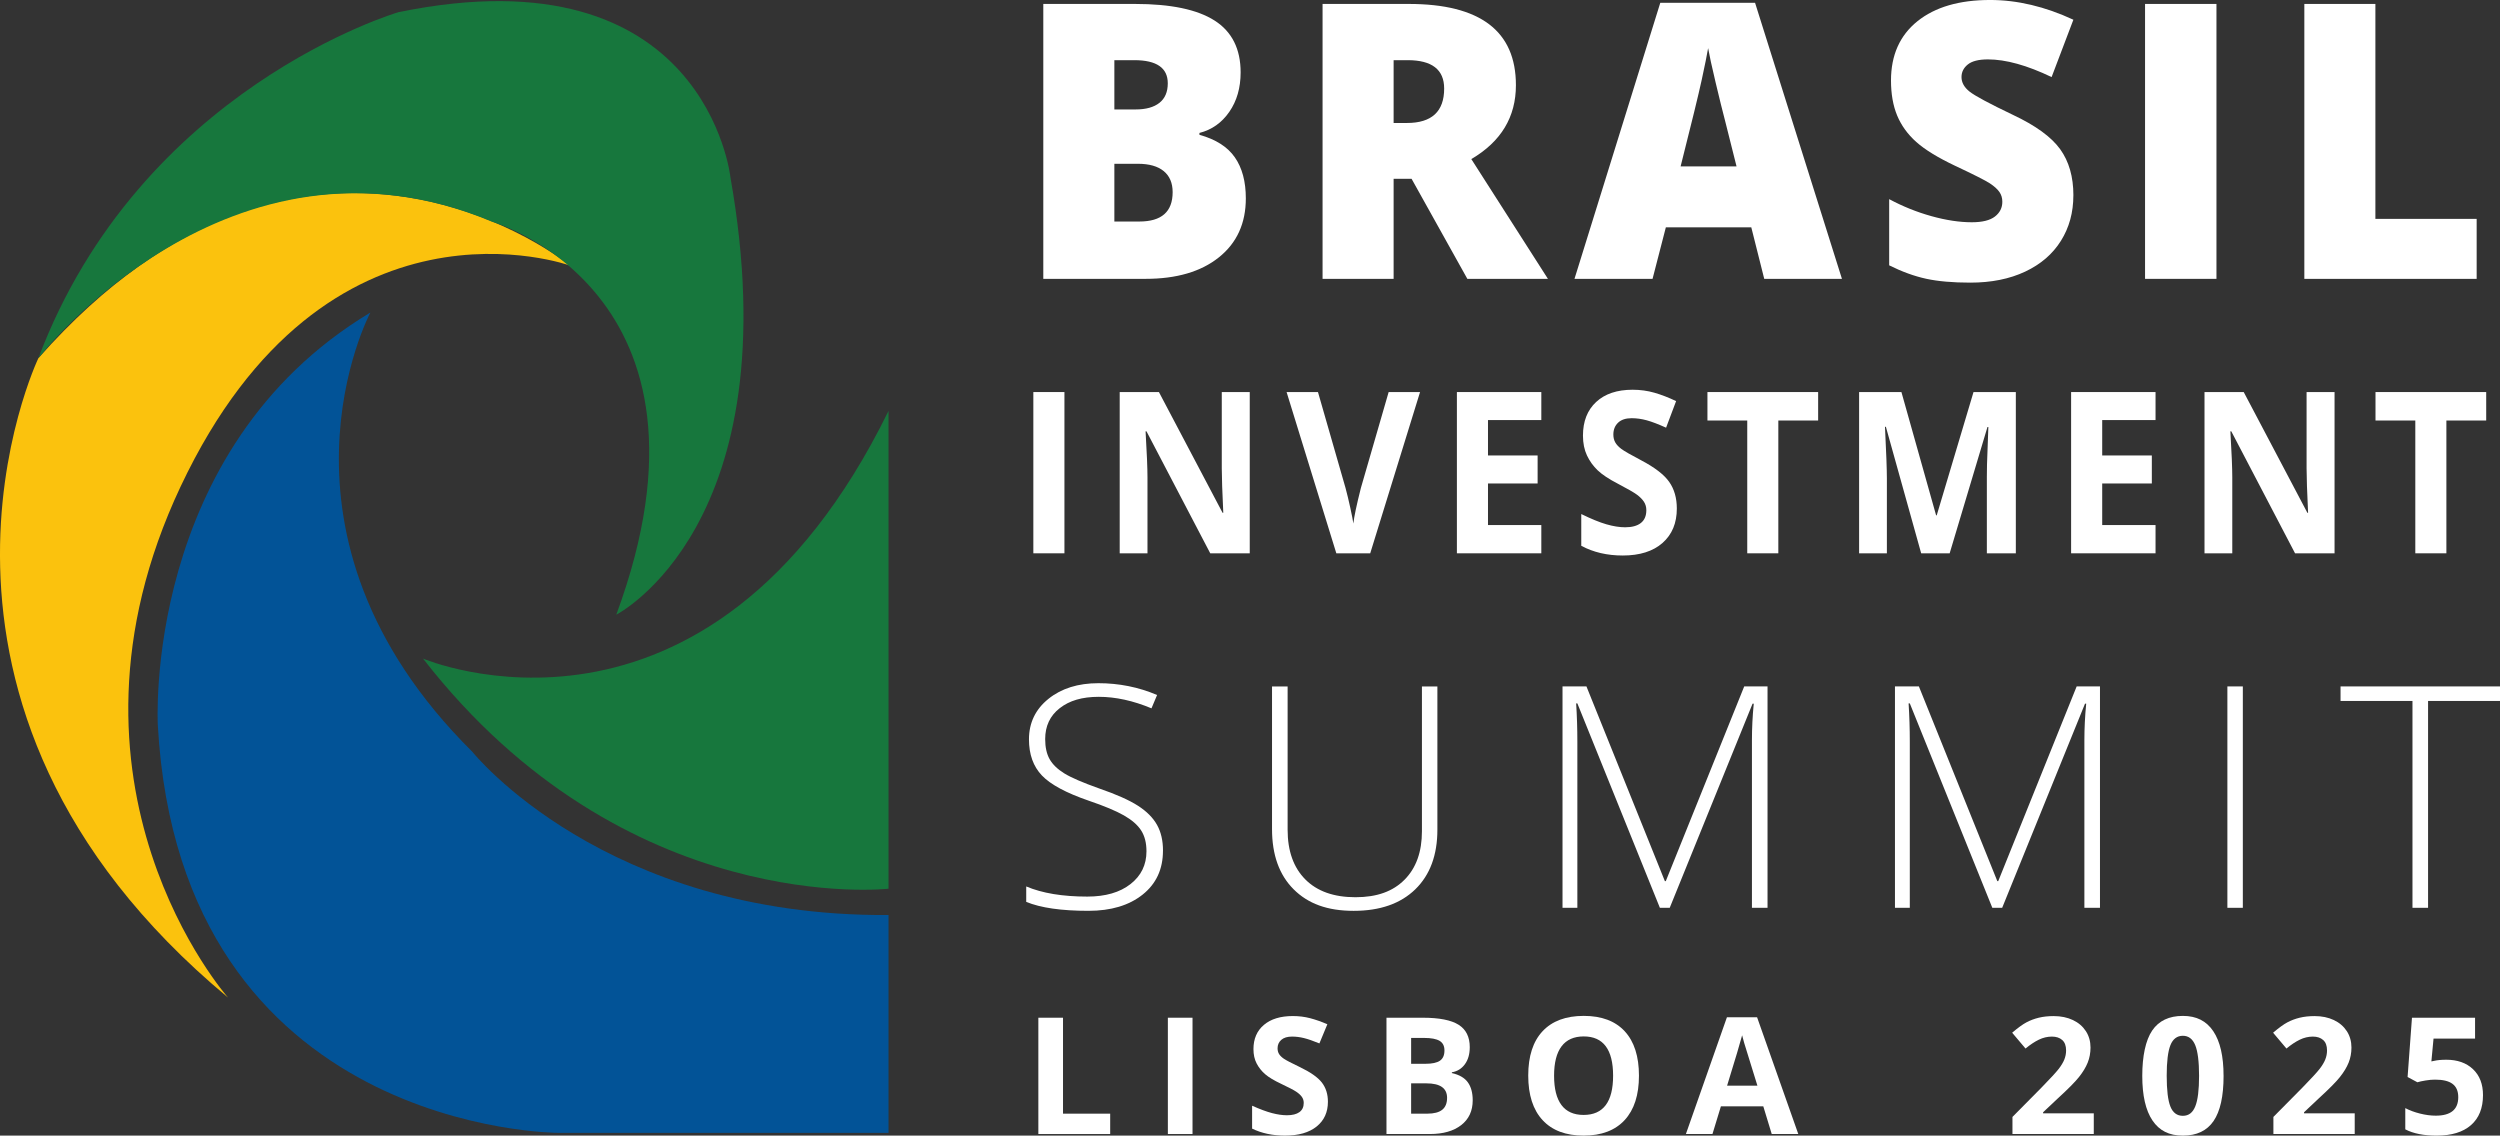
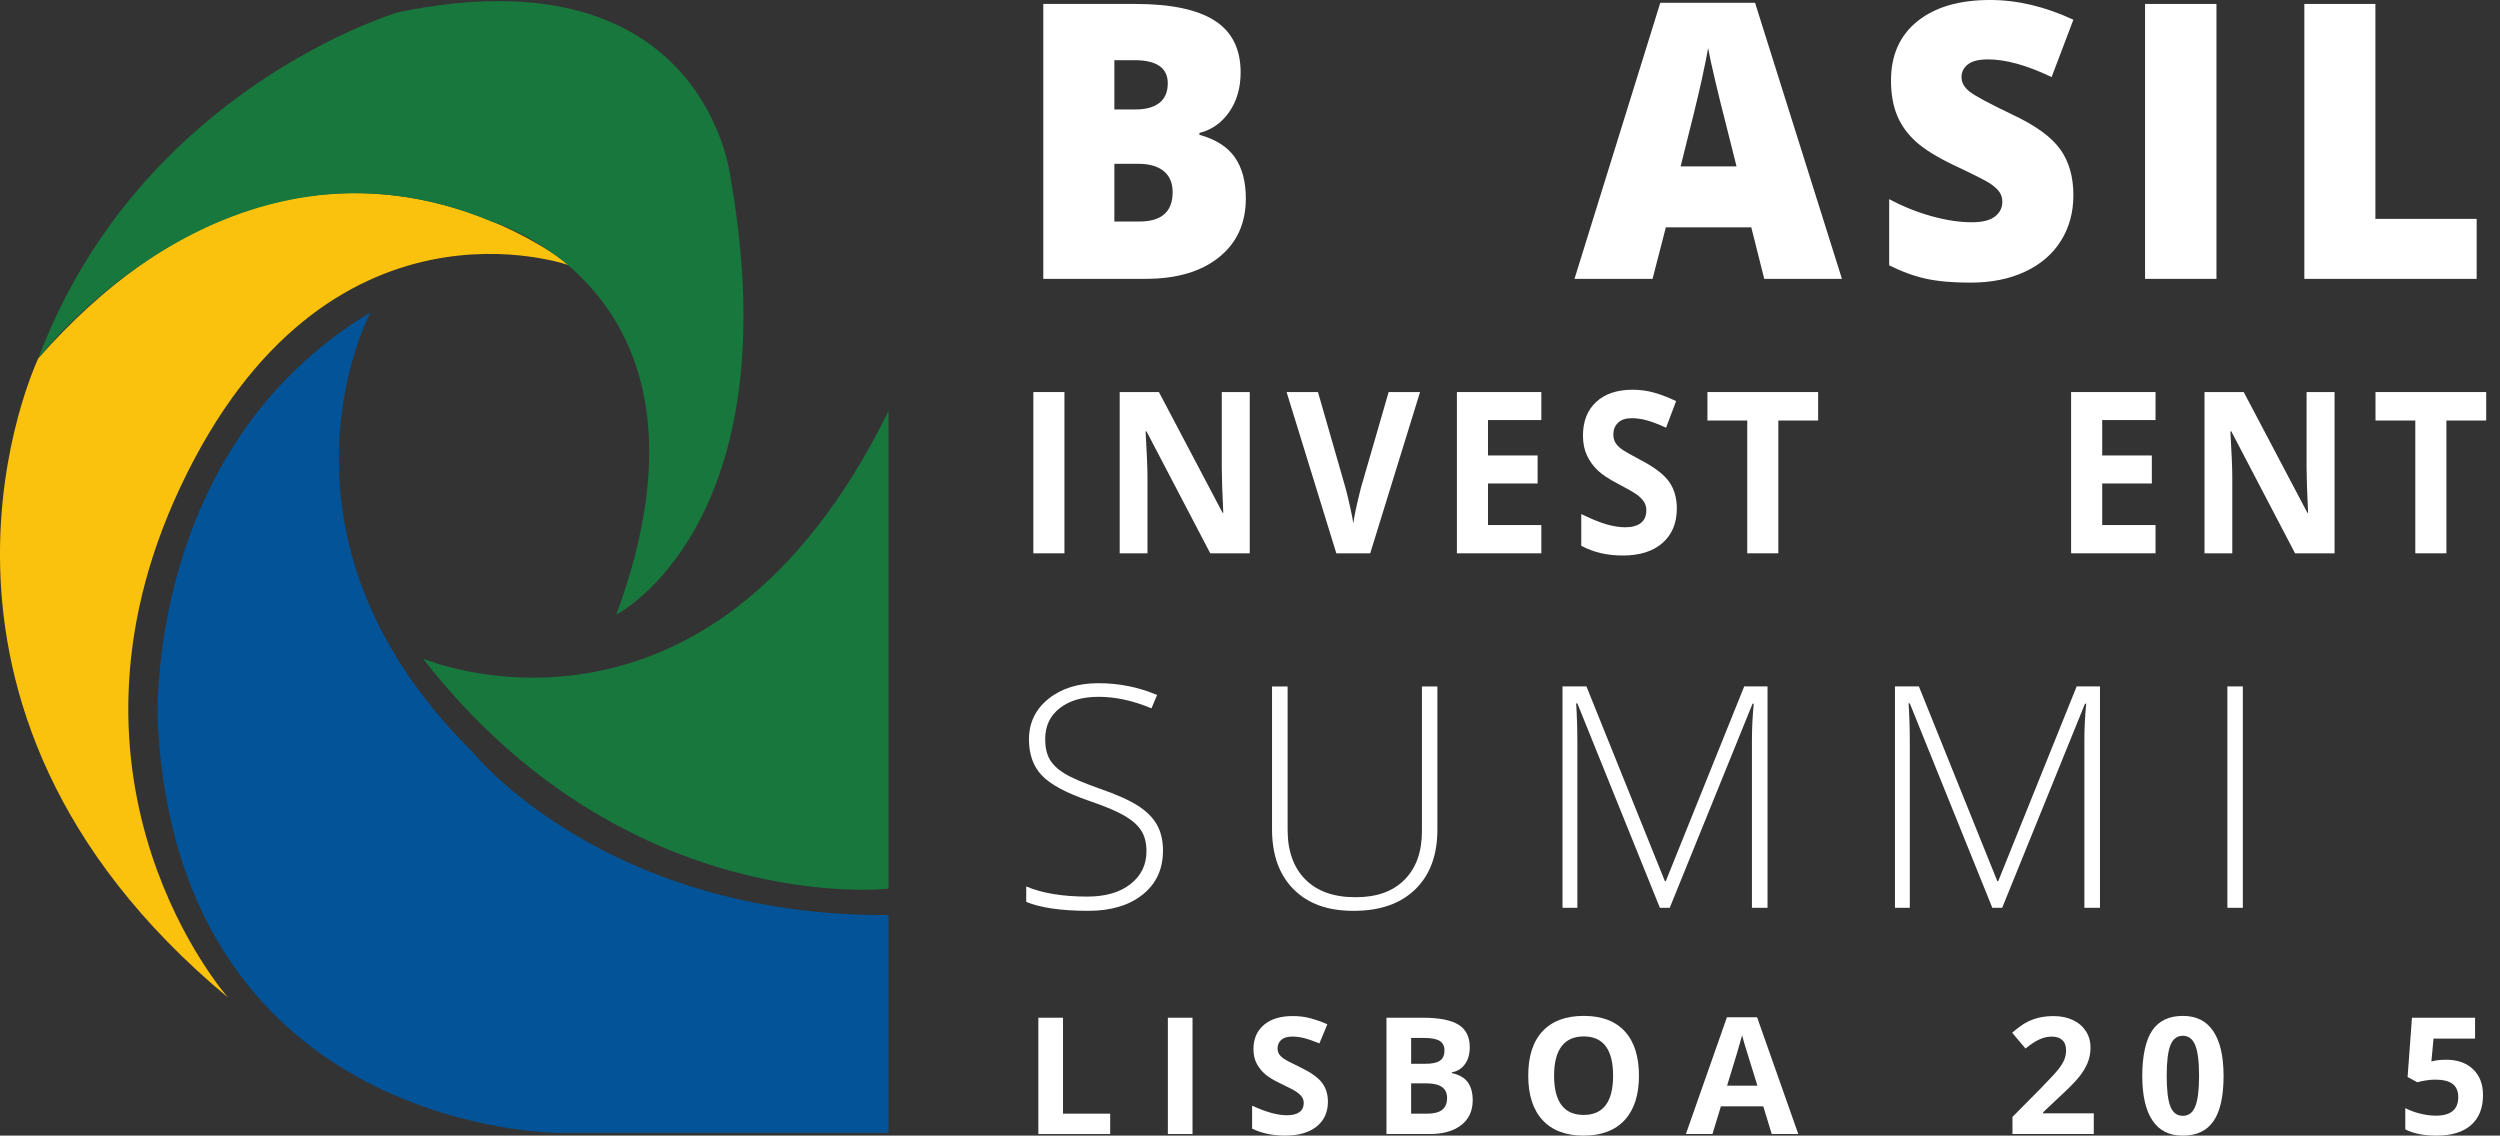
<svg xmlns="http://www.w3.org/2000/svg" id="uuid-15813333-0e68-4c23-989b-952fd5a082fe" viewBox="0 0 1826.11 829.51">
  <rect x="0" y="0" width="1826.11" height="829.51" fill="#333333" stroke="none" />
  <g id="uuid-1e2be15a-6d4c-4f0f-8b11-a3c9e770adb3">
    <path d="M649.02,300.16v348.99s-192.46,21.81-340.01-168.08c0,0,207.85,88.53,340.01-180.91Z" fill="#17773d" />
    <path d="M649.02,668.39v159.1h-241.21s-275.86,0-292.53-297.67c0,0-11.55-201.44,155.25-301.52,0,0-85.96,161.66,74.42,320.76,0,0,96.23,120.61,304.08,119.32Z" fill="#025397" />
    <path d="M166.59,728.7s-137.62-155.01-34.64-373.37c106.49-225.82,284.48-161.33,284.48-161.33,0,0-190.91-156.17-388.41,67.66,0,0-120.61,251.48,138.57,467.03Z" fill="#fbc20d" />
    <path d="M533.54,129.52c44.92,254.04-83.38,319.48-83.38,319.48,87.25-236.09-90.97-287.12-90.97-287.12C166.85,81.33,28.03,261.66,28.03,261.66,102.44,64.08,291.05,8.9,291.05,8.9c224.55-46.17,242.5,120.62,242.5,120.62Z" fill="#17773d" />
  </g>
  <g id="uuid-c9c98d94-2813-4178-a8c6-b0f04991635d">
    <path d="M762.08,2.88h67.01c26.1,0,45.48,4.05,58.14,12.16,12.66,8.1,18.98,20.72,18.98,37.84,0,11.26-2.76,20.88-8.28,28.84-5.52,7.97-12.79,13.1-21.81,15.38v1.37c11.91,3.3,20.54,8.79,25.88,16.48,5.34,7.69,8.01,17.67,8.01,29.94,0,18.22-6.55,32.58-19.64,43.06-13.1,10.49-30.94,15.73-53.54,15.73h-74.76V2.88ZM813.98,79.94h15.63c7.44,0,13.2-1.6,17.28-4.81,4.07-3.2,6.11-7.97,6.11-14.28,0-11.26-8.15-16.9-24.44-16.9h-14.58v35.99ZM813.98,119.64v42.17h18.26c16.2,0,24.31-7.14,24.31-21.43,0-6.68-2.17-11.81-6.5-15.38-4.34-3.57-10.62-5.36-18.85-5.36h-17.21Z" fill="#fff" />
-     <path d="M1017.96,130.63v73.07h-51.9V2.88h62.93c52.2,0,78.3,19.78,78.3,59.34,0,23.26-10.86,41.25-32.58,53.98l55.97,87.5h-58.86l-40.73-73.07h-13.14ZM1017.96,89.83h9.72c18.13,0,27.2-8.38,27.2-25.14,0-13.83-8.89-20.74-26.67-20.74h-10.25v45.88Z" fill="#fff" />
    <path d="M1288.68,203.7l-9.46-37.64h-62.41l-9.72,37.64h-57.02L1212.74,2.06h69.24l63.46,201.64h-56.76ZM1268.45,121.56l-8.28-32.97c-1.93-7.32-4.27-16.8-7.03-28.43-2.76-11.63-4.58-19.96-5.45-25-.79,4.67-2.34,12.36-4.66,23.08-2.32,10.71-7.47,31.82-15.44,63.32h40.86Z" fill="#fff" />
    <path d="M1514.48,142.71c0,12.45-3.02,23.51-9.07,33.17-6.04,9.66-14.76,17.17-26.14,22.53-11.39,5.36-24.75,8.04-40.07,8.04-12.79,0-23.52-.94-32.19-2.82-8.67-1.88-17.69-5.15-27.07-9.82v-48.35c9.9,5.31,20.19,9.46,30.88,12.43,10.68,2.98,20.5,4.46,29.43,4.46,7.71,0,13.36-1.4,16.95-4.19,3.59-2.79,5.39-6.39,5.39-10.78,0-2.75-.72-5.15-2.17-7.21-1.44-2.06-3.77-4.14-6.96-6.25-3.2-2.11-11.72-6.41-25.55-12.91-12.53-5.95-21.92-11.72-28.18-17.31-6.26-5.58-10.9-12-13.93-19.23-3.02-7.23-4.53-15.8-4.53-25.69,0-18.5,6.44-32.92,19.31-43.27,12.88-10.35,30.57-15.52,53.08-15.52,19.88,0,40.16,4.81,60.83,14.42l-15.9,41.89c-17.96-8.61-33.46-12.91-46.51-12.91-6.75,0-11.65,1.24-14.71,3.71-3.07,2.47-4.6,5.54-4.6,9.2,0,3.94,1.95,7.46,5.85,10.58,3.9,3.11,14.47,8.79,31.73,17.03,16.55,7.78,28.05,16.14,34.49,25.07s9.66,20.17,9.66,33.72Z" fill="#fff" />
-     <path d="M1566.84,203.7V2.88h52.16v200.81h-52.16Z" fill="#fff" />
+     <path d="M1566.84,203.7V2.88h52.16v200.81h-52.16" fill="#fff" />
    <path d="M1683.19,203.7V2.88h51.9v157h73.97v43.82h-125.87Z" fill="#fff" />
    <path d="M849.48,621.4c0,13.49-4.96,24.19-14.88,32.08-9.92,7.89-23.1,11.83-39.54,11.83-19.76,0-34.92-2.18-45.46-6.53v-11.28c11.65,4.94,26.51,7.41,44.58,7.41,13.27,0,23.8-3.04,31.58-9.13,7.78-6.08,11.67-14.06,11.67-23.95,0-6.12-1.29-11.19-3.87-15.21-2.58-4.02-6.79-7.69-12.61-11.01-5.83-3.32-14.38-6.89-25.66-10.73-16.52-5.68-27.93-11.82-34.23-18.42-6.3-6.6-9.46-15.39-9.46-26.38,0-12.09,4.74-21.96,14.21-29.59,9.47-7.63,21.66-11.45,36.56-11.45s29.46,2.88,42.81,8.63l-4.09,9.73c-13.42-5.6-26.25-8.41-38.49-8.41s-21.46,2.77-28.54,8.3-10.62,13.05-10.62,22.56c0,5.97,1.09,10.88,3.26,14.71,2.17,3.83,5.73,7.28,10.67,10.34,4.94,3.06,13.42,6.73,25.44,11,12.61,4.35,22.08,8.57,28.43,12.67,6.34,4.09,10.97,8.74,13.88,13.94,2.91,5.2,4.37,11.49,4.37,18.86Z" fill="#fff" />
    <path d="M1049.93,501.39v104.64c0,18.58-5.38,33.11-16.15,43.58-10.77,10.47-25.77,15.71-45.02,15.71s-33.35-5.25-43.86-15.76-15.76-25.16-15.76-43.97v-104.19h11.39v104.64c0,15.56,4.31,27.67,12.94,36.33,8.63,8.67,20.83,13,36.61,13s27.36-4.26,35.84-12.78c8.48-8.52,12.72-20.33,12.72-35.45v-105.74h11.28Z" fill="#fff" />
    <path d="M1212.45,663.1l-60.28-149.32h-.88c.59,9.14.88,18.51.88,28.09v121.23h-10.84v-161.71h17.48l57.29,142.24h.66l57.29-142.24h17.03v161.71h-11.39v-122.55c0-8.55.44-17.4,1.33-26.55h-.88l-60.5,149.1h-7.19Z" fill="#fff" />
    <path d="M1455.28,663.1l-60.28-149.32h-.88c.59,9.14.88,18.51.88,28.09v121.23h-10.84v-161.71h17.48l57.29,142.24h.66l57.29-142.24h17.03v161.71h-11.39v-122.55c0-8.55.44-17.4,1.33-26.55h-.88l-60.5,149.1h-7.19Z" fill="#fff" />
    <path d="M1626.98,663.1v-161.71h11.28v161.71h-11.28Z" fill="#fff" />
-     <path d="M1773.57,663.1h-11.39v-151.09h-52.54v-10.62h116.47v10.62h-52.54v151.09Z" fill="#fff" />
    <path d="M758.46,828.34v-84.95h18.01v70.08h34.46v14.88h-52.47Z" fill="#fff" />
    <path d="M853.06,828.34v-84.95h18.01v84.95h-18.01Z" fill="#fff" />
    <path d="M969.97,804.75c0,7.67-2.76,13.71-8.28,18.13-5.52,4.42-13.2,6.62-23.04,6.62-9.06,0-17.08-1.7-24.06-5.11v-16.73c5.73,2.56,10.58,4.36,14.56,5.4,3.97,1.04,7.6,1.57,10.89,1.57,3.95,0,6.98-.76,9.09-2.27,2.11-1.51,3.17-3.76,3.17-6.74,0-1.67-.46-3.15-1.39-4.45s-2.29-2.55-4.1-3.75c-1.8-1.2-5.47-3.12-11.01-5.75-5.19-2.44-9.08-4.78-11.68-7.03-2.6-2.25-4.67-4.86-6.22-7.84-1.55-2.98-2.32-6.47-2.32-10.46,0-7.52,2.55-13.42,7.64-17.72,5.09-4.3,12.13-6.45,21.12-6.45,4.42,0,8.63.52,12.64,1.57,4.01,1.05,8.2,2.52,12.58,4.42l-5.81,14c-4.53-1.86-8.28-3.16-11.24-3.89-2.96-.74-5.88-1.1-8.75-1.1-3.41,0-6.02.79-7.84,2.38-1.82,1.59-2.73,3.66-2.73,6.22,0,1.59.37,2.97,1.1,4.16.74,1.18,1.91,2.32,3.51,3.43,1.61,1.1,5.41,3.09,11.42,5.96,7.94,3.8,13.38,7.6,16.33,11.42,2.94,3.82,4.42,8.49,4.42,14.03Z" fill="#fff" />
    <path d="M1012.74,743.39h26.44c12.05,0,20.79,1.71,26.24,5.14,5.44,3.43,8.16,8.88,8.16,16.36,0,5.08-1.19,9.24-3.57,12.49-2.38,3.25-5.55,5.21-9.5,5.87v.58c5.38,1.2,9.27,3.45,11.65,6.74,2.38,3.29,3.57,7.67,3.57,13.13,0,7.75-2.8,13.79-8.4,18.13-5.6,4.34-13.2,6.51-22.81,6.51h-31.78v-84.95ZM1030.75,777.04h10.46c4.88,0,8.42-.76,10.6-2.27,2.19-1.51,3.28-4.01,3.28-7.5,0-3.25-1.19-5.59-3.57-7-2.38-1.41-6.15-2.12-11.3-2.12h-9.47v18.88ZM1030.75,791.33v22.14h11.74c4.96,0,8.62-.95,10.98-2.85,2.36-1.9,3.54-4.8,3.54-8.71,0-7.05-5.04-10.58-15.11-10.58h-11.16Z" fill="#fff" />
    <path d="M1197.17,785.75c0,14.06-3.49,24.87-10.46,32.42-6.97,7.55-16.97,11.33-29.98,11.33s-23.01-3.78-29.98-11.33c-6.97-7.55-10.46-18.4-10.46-32.54s3.5-24.94,10.49-32.39c6.99-7.46,17.02-11.19,30.07-11.19s23.04,3.76,29.95,11.27c6.91,7.51,10.37,18.32,10.37,32.42ZM1135.17,785.75c0,9.49,1.8,16.64,5.4,21.44,3.6,4.8,8.99,7.21,16.15,7.21,14.37,0,21.56-9.55,21.56-28.65s-7.15-28.7-21.44-28.7c-7.17,0-12.57,2.41-16.21,7.23-3.64,4.82-5.46,11.98-5.46,21.47Z" fill="#fff" />
    <path d="M1294.15,828.34l-6.16-20.22h-30.97l-6.16,20.22h-19.41l29.98-85.3h22.02l30.1,85.3h-19.41ZM1283.69,793.02c-5.69-18.32-8.9-28.68-9.62-31.09-.72-2.4-1.23-4.3-1.54-5.7-1.28,4.96-4.94,17.22-10.98,36.78h22.14Z" fill="#fff" />
    <path d="M1529.37,828.34h-59.38v-12.49l21.33-21.56c6.31-6.47,10.44-10.95,12.38-13.45,1.94-2.5,3.33-4.81,4.18-6.94.85-2.13,1.28-4.34,1.28-6.62,0-3.41-.94-5.95-2.82-7.61-1.88-1.67-4.39-2.5-7.52-2.5-3.29,0-6.49.76-9.59,2.27-3.1,1.51-6.33,3.66-9.7,6.45l-9.76-11.56c4.18-3.56,7.65-6.08,10.4-7.55,2.75-1.47,5.75-2.6,9.01-3.4,3.25-.79,6.89-1.19,10.92-1.19,5.31,0,9.99.97,14.06,2.9,4.07,1.94,7.22,4.65,9.47,8.13,2.25,3.49,3.37,7.48,3.37,11.97,0,3.91-.69,7.58-2.06,11.01-1.38,3.43-3.51,6.94-6.39,10.55s-7.97,8.74-15.25,15.4l-10.92,10.28v.81h37.01v15.11Z" fill="#fff" />
    <path d="M1624.2,785.87c0,14.84-2.43,25.82-7.29,32.95-4.86,7.13-12.35,10.69-22.46,10.69s-17.19-3.68-22.17-11.04c-4.98-7.36-7.47-18.23-7.47-32.6s2.42-26.04,7.26-33.15c4.84-7.11,12.3-10.66,22.37-10.66s17.21,3.72,22.23,11.16c5.02,7.44,7.52,18.32,7.52,32.66ZM1582.66,785.87c0,10.42.9,17.89,2.7,22.4,1.8,4.51,4.83,6.77,9.09,6.77s7.21-2.29,9.06-6.86c1.86-4.57,2.79-12.01,2.79-22.31s-.94-17.91-2.82-22.46-4.89-6.83-9.04-6.83-7.24,2.28-9.06,6.83c-1.82,4.55-2.73,12.04-2.73,22.46Z" fill="#fff" />
-     <path d="M1719.97,828.34h-59.38v-12.49l21.33-21.56c6.31-6.47,10.44-10.95,12.38-13.45,1.94-2.5,3.33-4.81,4.18-6.94.85-2.13,1.28-4.34,1.28-6.62,0-3.41-.94-5.95-2.82-7.61-1.88-1.67-4.39-2.5-7.52-2.5-3.29,0-6.49.76-9.59,2.27-3.1,1.51-6.33,3.66-9.7,6.45l-9.76-11.56c4.18-3.56,7.65-6.08,10.4-7.55,2.75-1.47,5.75-2.6,9.01-3.4,3.25-.79,6.89-1.19,10.92-1.19,5.31,0,9.99.97,14.06,2.9,4.07,1.94,7.22,4.65,9.47,8.13,2.25,3.49,3.37,7.48,3.37,11.97,0,3.91-.69,7.58-2.06,11.01-1.38,3.43-3.51,6.94-6.39,10.55s-7.97,8.74-15.25,15.4l-10.92,10.28v.81h37.01v15.11Z" fill="#fff" />
    <path d="M1786.79,774.07c8.21,0,14.75,2.3,19.61,6.92,4.86,4.61,7.29,10.92,7.29,18.94,0,9.49-2.93,16.79-8.77,21.91-5.85,5.11-14.22,7.67-25.1,7.67-9.45,0-17.08-1.53-22.89-4.59v-15.51c3.06,1.63,6.62,2.95,10.69,3.98s7.92,1.54,11.56,1.54c10.96,0,16.44-4.49,16.44-13.48s-5.67-12.84-17.02-12.84c-2.05,0-4.32.2-6.8.61-2.48.41-4.49.84-6.04,1.31l-7.15-3.84,3.2-43.29h46.08v15.22h-30.33l-1.57,16.68,2.03-.41c2.36-.54,5.29-.81,8.77-.81Z" fill="#fff" />
    <path d="M754.8,404.16v-117.79h22.71v117.79h-22.71Z" fill="#fff" />
    <path d="M912.88,404.16h-28.86l-46.58-89.11h-.66c.93,15.74,1.39,26.96,1.39,33.68v55.43h-20.29v-117.79h28.64l46.51,88.22h.51c-.73-15.31-1.1-26.13-1.1-32.47v-55.75h20.43v117.79Z" fill="#fff" />
    <path d="M1014.35,286.37h22.92l-36.4,117.79h-24.76l-36.33-117.79h22.92l20.14,70.09c1.12,4.14,2.28,8.96,3.48,14.46,1.2,5.51,1.94,9.33,2.23,11.48.54-4.94,2.37-13.59,5.49-25.94l20.29-70.09Z" fill="#fff" />
    <path d="M1125.85,404.16h-61.67v-117.79h61.67v20.46h-38.96v25.86h36.25v20.46h-36.25v30.37h38.96v20.62Z" fill="#fff" />
    <path d="M1224.83,371.45c0,10.63-3.48,19.01-10.44,25.14-6.96,6.12-16.64,9.18-29.04,9.18-11.43,0-21.53-2.36-30.32-7.09v-23.2c7.23,3.54,13.34,6.04,18.35,7.49,5,1.45,9.58,2.18,13.73,2.18,4.98,0,8.8-1.05,11.46-3.14,2.66-2.09,3.99-5.21,3.99-9.35,0-2.31-.59-4.36-1.76-6.16-1.17-1.8-2.89-3.53-5.16-5.2-2.27-1.66-6.9-4.32-13.88-7.98-6.54-3.38-11.45-6.63-14.72-9.75-3.27-3.11-5.88-6.74-7.84-10.88-1.95-4.14-2.93-8.97-2.93-14.5,0-10.42,3.21-18.61,9.63-24.57,6.42-5.96,15.29-8.94,26.62-8.94,5.57,0,10.88.73,15.93,2.18,5.05,1.45,10.34,3.49,15.86,6.12l-7.32,19.42c-5.71-2.58-10.44-4.38-14.17-5.4-3.74-1.02-7.41-1.53-11.02-1.53-4.3,0-7.59,1.1-9.89,3.3-2.3,2.2-3.44,5.08-3.44,8.62,0,2.2.46,4.12,1.39,5.76.93,1.64,2.4,3.22,4.43,4.75,2.03,1.53,6.82,4.28,14.39,8.26,10.01,5.26,16.87,10.54,20.58,15.83,3.71,5.29,5.57,11.78,5.57,19.46Z" fill="#fff" />
    <path d="M1298.98,404.16h-22.71v-97h-29.08v-20.79h80.86v20.79h-29.08v97Z" fill="#fff" />
-     <path d="M1403.31,404.16l-25.78-92.41h-.66c.93,18.8,1.39,31.34,1.39,37.62v54.79h-20.29v-117.79h30.91l25.34,90.07h.44l26.88-90.07h30.91v117.79h-21.17v-55.75c0-2.63.04-5.67.11-9.1.07-3.44.4-12.57.99-27.39h-.66l-27.61,92.25h-20.8Z" fill="#fff" />
    <path d="M1574.5,404.16h-61.67v-117.79h61.67v20.46h-38.96v25.86h36.25v20.46h-36.25v30.37h38.96v20.62Z" fill="#fff" />
    <path d="M1705.27,404.16h-28.86l-46.58-89.11h-.66c.93,15.74,1.39,26.96,1.39,33.68v55.43h-20.29v-117.79h28.64l46.51,88.22h.51c-.73-15.31-1.1-26.13-1.1-32.47v-55.75h20.43v117.79Z" fill="#fff" />
    <path d="M1786.96,404.16h-22.71v-97h-29.08v-20.79h80.86v20.79h-29.08v97Z" fill="#fff" />
  </g>
</svg>